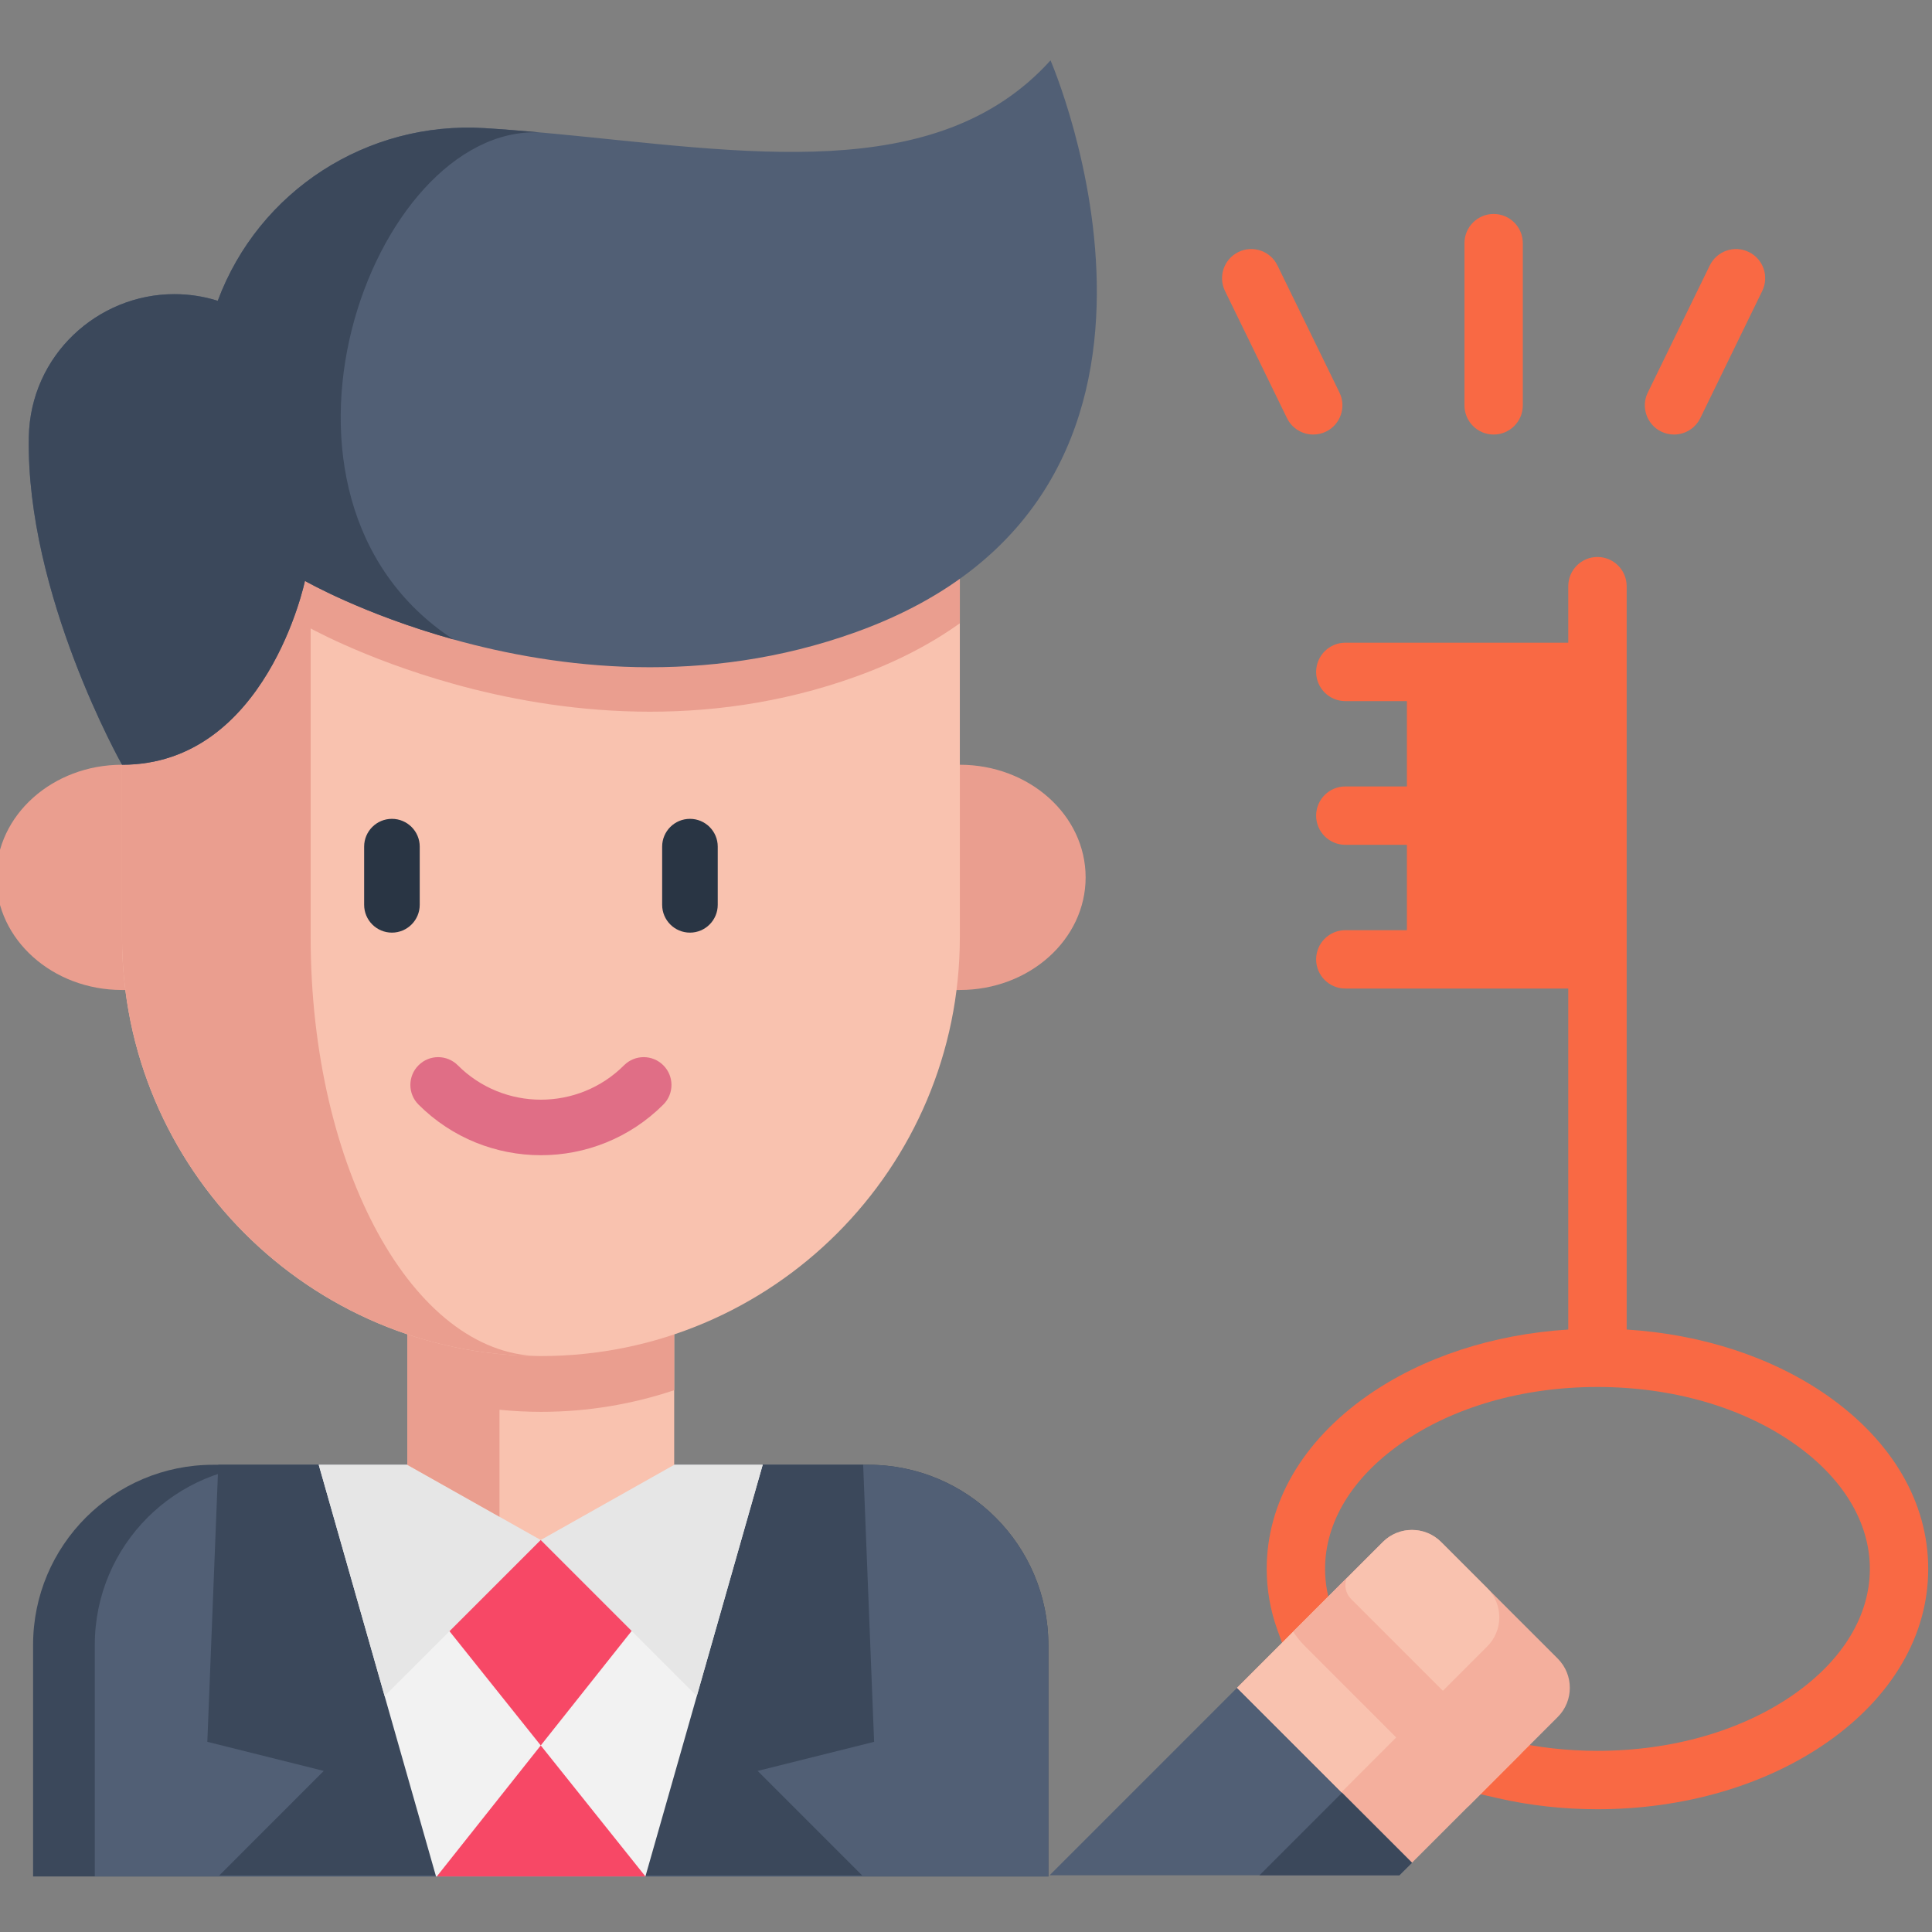
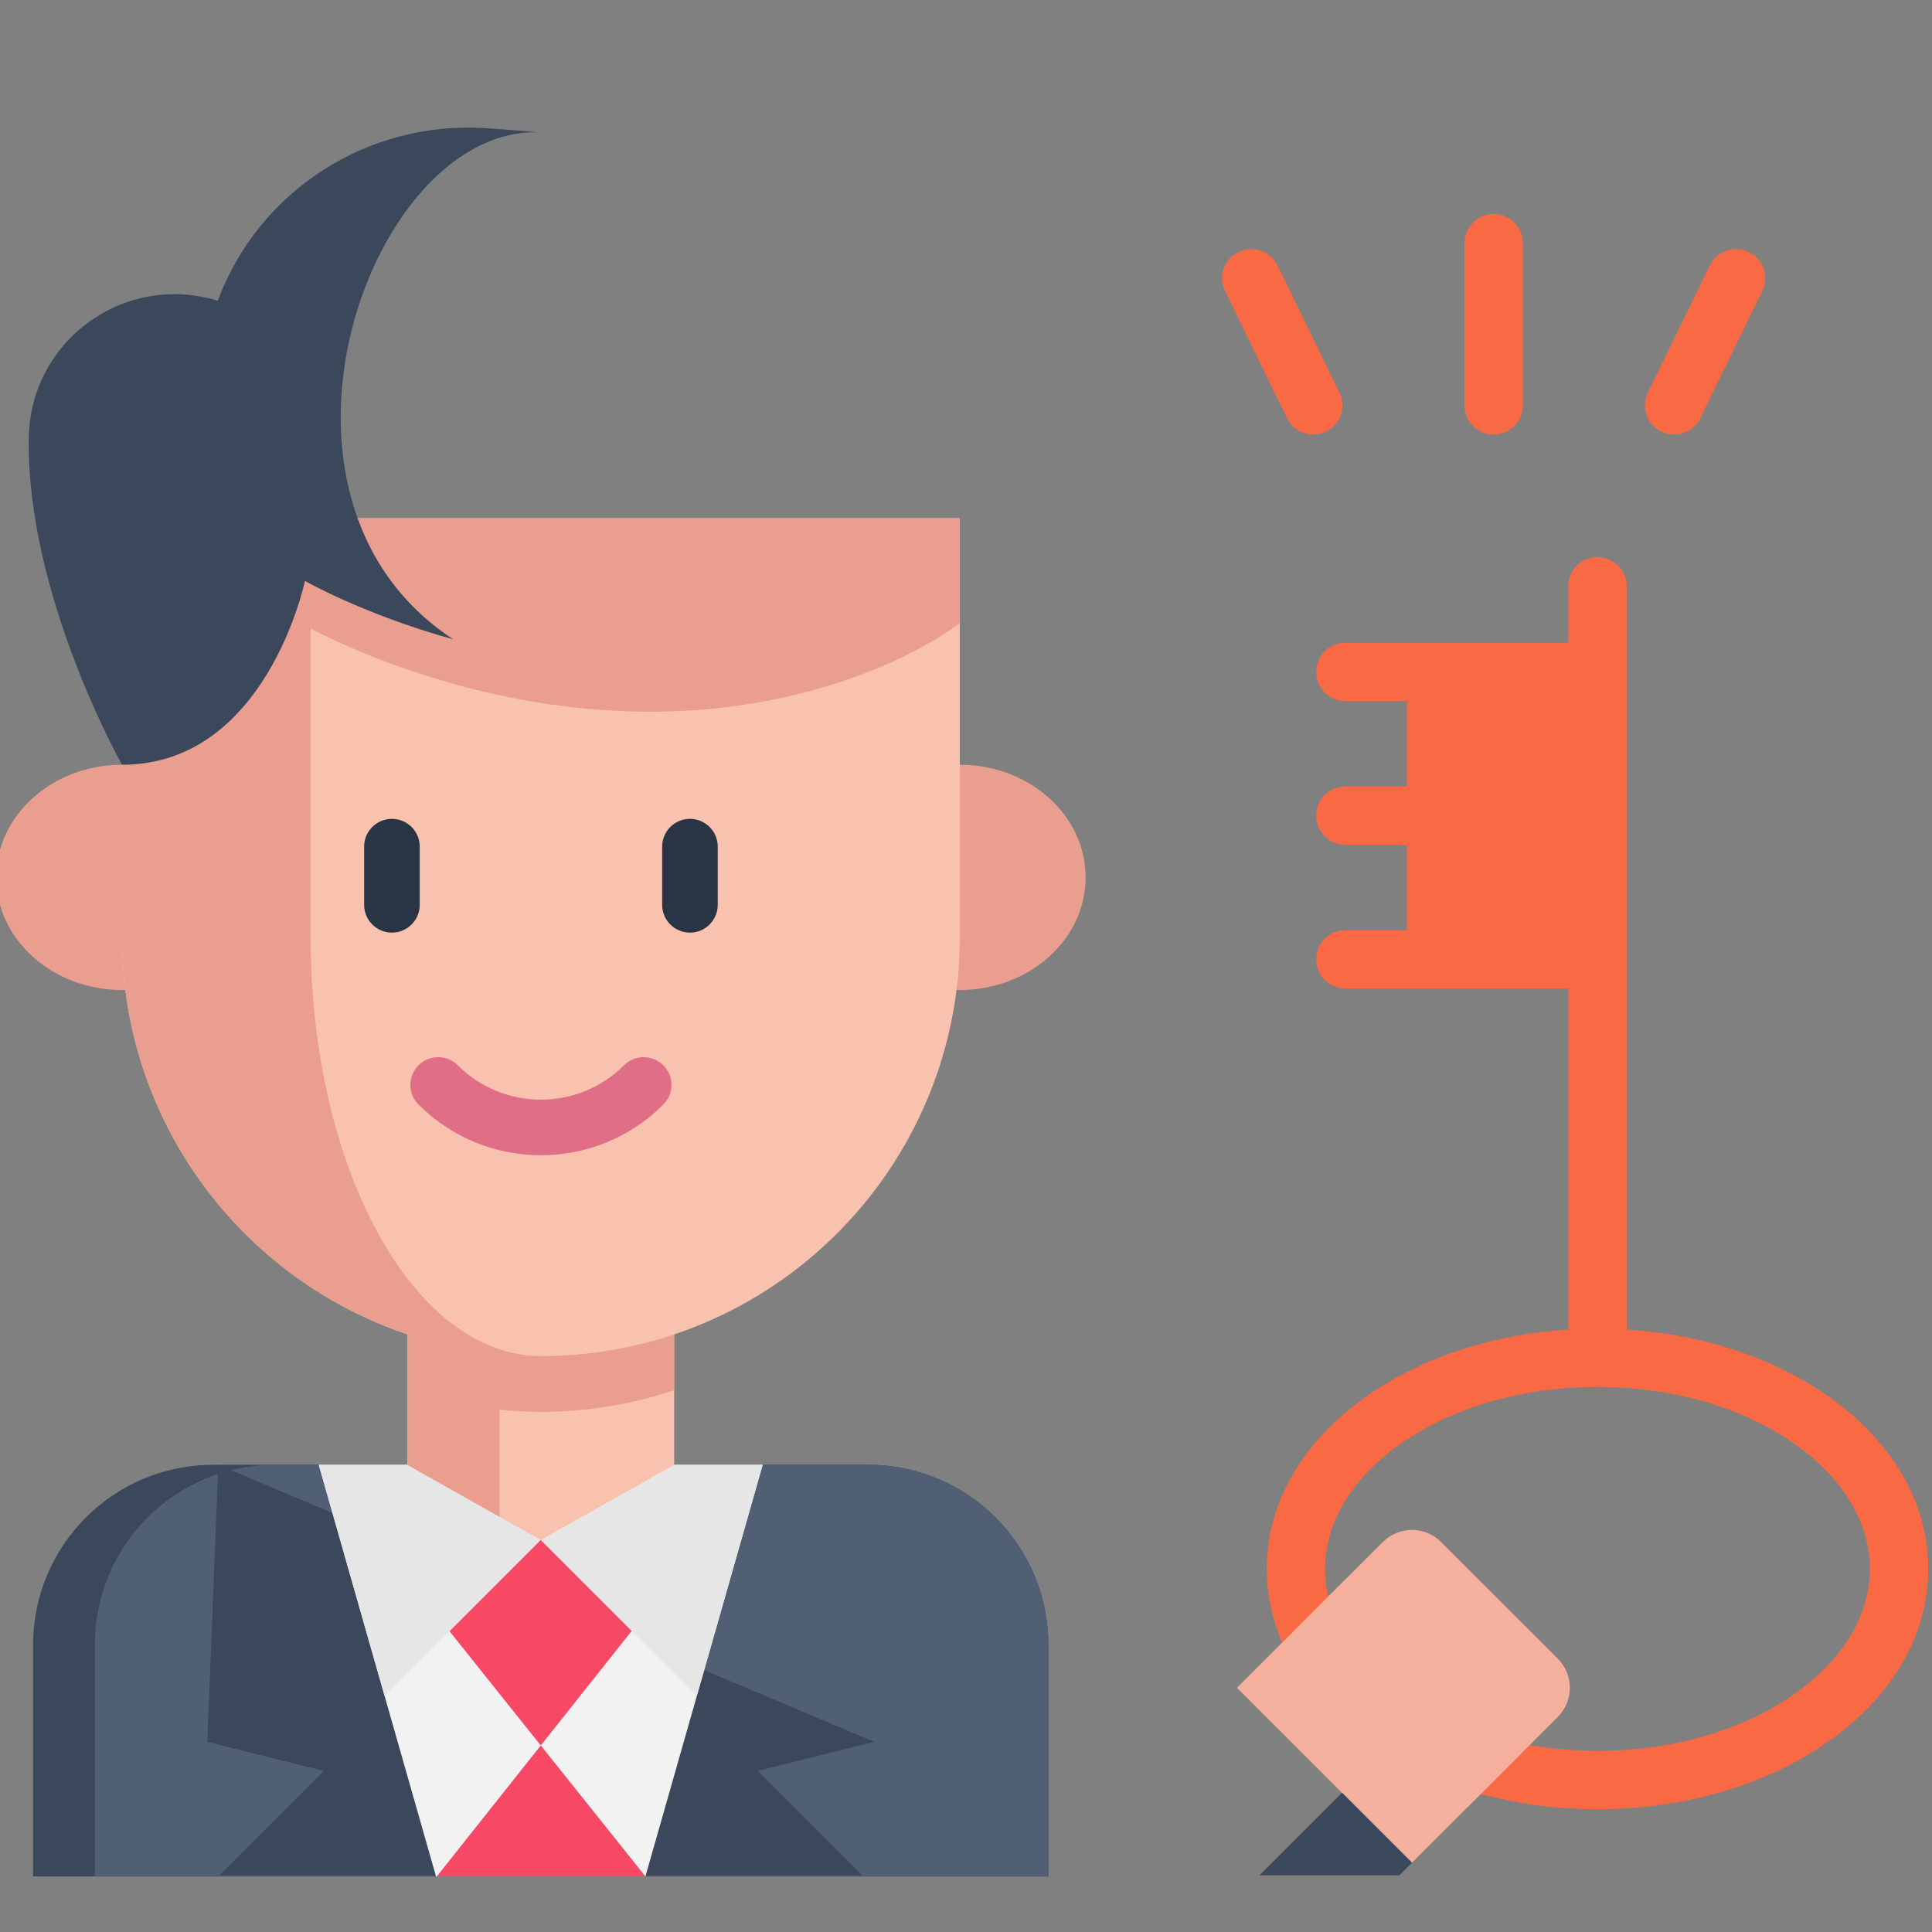
<svg xmlns="http://www.w3.org/2000/svg" width="48" height="48" viewBox="0 0 48 48" fill="none">
  <rect x="0" y="0" width="48" height="48" fill="#808080" stroke="none" />
  <g clip-path="url(#clip0_257_8910)">
    <path d="M45.403 34.675C44.041 33.722 42.291 33.15 40.414 33.032V14.564C40.414 14.163 40.089 13.838 39.688 13.838C39.288 13.838 38.963 14.163 38.963 14.564V15.968H33.424C33.023 15.968 32.699 16.293 32.699 16.694C32.699 17.094 33.023 17.419 33.424 17.419H34.954V19.539H33.424C33.023 19.539 32.699 19.864 32.699 20.264C32.699 20.665 33.023 20.989 33.424 20.989H34.954V23.11H33.424C33.023 23.11 32.699 23.435 32.699 23.835C32.699 24.235 33.023 24.56 33.424 24.56H38.963V33.032C37.086 33.15 35.336 33.722 33.974 34.675C32.36 35.806 31.471 37.334 31.471 38.978C31.471 39.494 31.56 40.004 31.736 40.493L31.981 41.176L33.346 40.686L33.101 40.003C32.982 39.671 32.921 39.327 32.921 38.978C32.921 37.821 33.591 36.715 34.806 35.864C36.101 34.957 37.834 34.459 39.688 34.459C41.542 34.459 43.276 34.957 44.571 35.864C45.786 36.715 46.456 37.821 46.456 38.978C46.456 40.136 45.786 41.242 44.571 42.094C43.276 43 41.542 43.499 39.688 43.499C38.948 43.499 38.22 43.418 37.526 43.26L36.819 43.098L36.495 44.511L37.202 44.673C38.002 44.857 38.839 44.95 39.688 44.95C41.837 44.95 43.866 44.357 45.403 43.282C47.017 42.151 47.906 40.623 47.906 38.978C47.906 37.333 47.017 35.806 45.403 34.675Z" fill="#F96944" />
    <path d="M37.109 10.796C36.708 10.796 36.384 10.471 36.384 10.071V6.041C36.384 5.641 36.708 5.316 37.109 5.316C37.51 5.316 37.834 5.641 37.834 6.041V10.071C37.834 10.471 37.51 10.796 37.109 10.796Z" fill="#F96944" />
    <path d="M41.59 10.796C41.483 10.796 41.375 10.772 41.273 10.723C40.913 10.547 40.763 10.113 40.939 9.753L42.479 6.595C42.655 6.235 43.089 6.085 43.449 6.261C43.809 6.436 43.958 6.87 43.782 7.23L42.243 10.389C42.117 10.646 41.859 10.796 41.59 10.796Z" fill="#F96944" />
    <path d="M32.627 10.796C32.359 10.796 32.101 10.646 31.975 10.389L30.435 7.23C30.259 6.87 30.409 6.436 30.769 6.261C31.129 6.085 31.563 6.235 31.738 6.595L33.279 9.753C33.454 10.113 33.305 10.547 32.945 10.723C32.843 10.772 32.734 10.796 32.627 10.796Z" fill="#F96944" />
-     <path d="M35.081 46.279L34.768 46.591H26.077L30.734 41.933L34.637 43.245L35.081 46.279Z" fill="#515F75" />
    <path d="M38.703 42.657L35.08 46.279L30.733 41.933L34.356 38.311C34.757 37.911 35.405 37.911 35.804 38.311L38.703 41.209C39.101 41.609 39.102 42.257 38.703 42.657Z" fill="#F4AF9D" />
-     <path d="M34.356 38.311L30.733 41.933L33.328 44.528L36.95 40.905C37.35 40.505 37.35 39.858 36.95 39.457L35.804 38.311C35.404 37.912 34.756 37.911 34.356 38.311Z" fill="#F9C2AF" />
    <path d="M37.802 43.557L36.475 44.885C36.35 44.805 36.233 44.711 36.125 44.603L32.411 40.888C32.303 40.779 32.208 40.663 32.129 40.538L33.455 39.211C33.391 39.386 33.429 39.59 33.569 39.728L37.284 43.443C37.377 43.536 37.501 43.588 37.633 43.588C37.692 43.588 37.749 43.578 37.802 43.557Z" fill="#F4AF9D" />
    <path d="M35.081 46.279L34.768 46.591H31.291L33.342 44.54L35.081 46.279Z" fill="#3B485B" />
    <path d="M26.046 40.868V46.62H0.822V40.868C0.822 38.395 2.826 36.392 5.297 36.392H21.571C24.043 36.392 26.046 38.395 26.046 40.868Z" fill="#3B485B" />
    <path d="M26.046 40.868V46.62H2.355V40.868C2.355 38.395 4.359 36.392 6.831 36.392H21.571C24.043 36.392 26.046 38.395 26.046 40.868Z" fill="#515F75" />
-     <path d="M5.423 36.392L5.151 43.275L8.044 43.998L5.447 46.596H21.421L18.823 43.998L21.717 43.275L21.445 36.392" fill="#3B485B" />
+     <path d="M5.423 36.392L5.151 43.275L8.044 43.998L5.447 46.596H21.421L18.823 43.998L21.717 43.275" fill="#3B485B" />
    <path d="M18.949 36.392L16.035 46.62H10.833L7.919 36.392" fill="#F2F2F2" />
    <path d="M9.87 38.903L13.435 43.365L16.964 38.92L13.435 38.261L9.87 38.903Z" fill="#F74866" />
    <path d="M9.556 42.138L13.434 38.261L17.311 42.138L18.949 36.392H7.919L9.556 42.138Z" fill="#E6E6E6" />
    <path d="M16.75 30.646V36.393L13.434 38.261L12.41 37.684L10.119 36.393V30.643L12.41 30.643L16.75 30.646Z" fill="#F9C2AF" />
    <path d="M10.852 46.62L13.435 43.365L16.036 46.62" fill="#F74866" />
    <path d="M12.41 30.643L10.119 30.643V36.393L12.41 37.684V35.025C12.748 35.058 13.091 35.077 13.439 35.077C14.596 35.077 15.71 34.888 16.75 34.539V30.646L12.41 30.643Z" fill="#EA9E8F" />
    <path d="M3.032 24.596C1.306 24.596 -0.094 23.343 -0.094 21.798C-0.094 20.253 1.306 19 3.032 19H23.846C25.573 19 26.972 20.253 26.972 21.798C26.972 23.343 25.573 24.596 23.846 24.596" fill="#EA9E8F" />
    <path d="M23.847 12.876V23.284C23.847 29.031 19.187 33.691 13.439 33.691C10.566 33.691 7.963 32.526 6.08 30.643C4.198 28.76 3.032 26.157 3.032 23.284V12.876H23.847Z" fill="#F9C2AF" />
    <path d="M13.366 33.691C10.521 33.672 7.948 32.51 6.08 30.643C4.197 28.759 3.032 26.158 3.032 23.284V12.876H7.718V23.284C7.718 26.158 8.358 28.759 9.393 30.643C10.413 32.497 11.815 33.654 13.366 33.691Z" fill="#EA9E8F" />
    <path d="M17.142 23.171C16.76 23.171 16.451 22.861 16.451 22.48V21.034C16.451 20.653 16.76 20.344 17.142 20.344C17.523 20.344 17.832 20.653 17.832 21.034V22.48C17.832 22.861 17.523 23.171 17.142 23.171Z" fill="#293544" />
    <path d="M9.737 23.171C9.356 23.171 9.047 22.861 9.047 22.48V21.034C9.047 20.653 9.356 20.344 9.737 20.344C10.118 20.344 10.428 20.653 10.428 21.034V22.48C10.428 22.861 10.118 23.171 9.737 23.171Z" fill="#293544" />
    <path d="M23.847 12.876V15.485C23.134 15.995 22.281 16.444 21.267 16.809C17.496 18.167 13.845 17.71 11.264 16.99C11.264 16.99 11.262 16.99 11.262 16.989C9.013 16.363 7.576 15.537 7.576 15.537C7.576 15.537 6.627 20.104 3.032 20.104V12.876H23.847Z" fill="#EA9E8F" />
-     <path d="M21.267 15.704C17.496 17.063 13.845 16.605 11.263 15.886C11.263 15.886 11.262 15.886 11.262 15.885C9.013 15.258 7.576 14.432 7.576 14.432C7.576 14.432 6.627 19 3.032 19C3.032 19 0.641 14.769 0.716 10.856C0.754 8.826 2.428 7.308 4.33 7.308C4.685 7.308 5.049 7.36 5.41 7.473C6.43 4.738 9.121 3.006 12.035 3.183C12.489 3.211 12.945 3.248 13.404 3.289C13.491 3.297 13.58 3.305 13.668 3.313C13.677 3.313 13.686 3.315 13.695 3.315C18.451 3.762 23.269 4.632 26.1 1.5C26.1 1.5 30.779 12.278 21.267 15.704Z" fill="#515F75" />
    <path d="M12.035 3.183C12.489 3.211 12.945 3.248 13.404 3.289C9.207 3.112 5.873 12.354 11.262 15.885C9.013 15.258 7.576 14.432 7.576 14.432C7.576 14.432 6.627 19 3.032 19C3.032 19 0.641 14.769 0.716 10.856C0.754 8.826 2.428 7.308 4.33 7.308C4.685 7.308 5.049 7.36 5.41 7.473C6.429 4.738 9.121 3.006 12.035 3.183Z" fill="#3B485B" />
    <path d="M13.697 3.316C13.687 3.315 13.678 3.313 13.668 3.313C13.677 3.313 13.686 3.315 13.695 3.315L13.697 3.316Z" fill="#F4AF9D" />
    <path d="M13.439 28.701C12.338 28.701 11.236 28.281 10.398 27.443C10.128 27.174 10.128 26.736 10.398 26.467C10.667 26.197 11.104 26.197 11.374 26.467C12.512 27.606 14.365 27.606 15.504 26.467C15.774 26.197 16.211 26.197 16.48 26.467C16.75 26.736 16.75 27.174 16.48 27.443C15.642 28.281 14.54 28.701 13.439 28.701Z" fill="#E06E86" />
  </g>
  <defs>
    <clipPath id="clip0_257_8910">
      <rect width="48" height="48" fill="white" />
    </clipPath>
  </defs>
</svg>